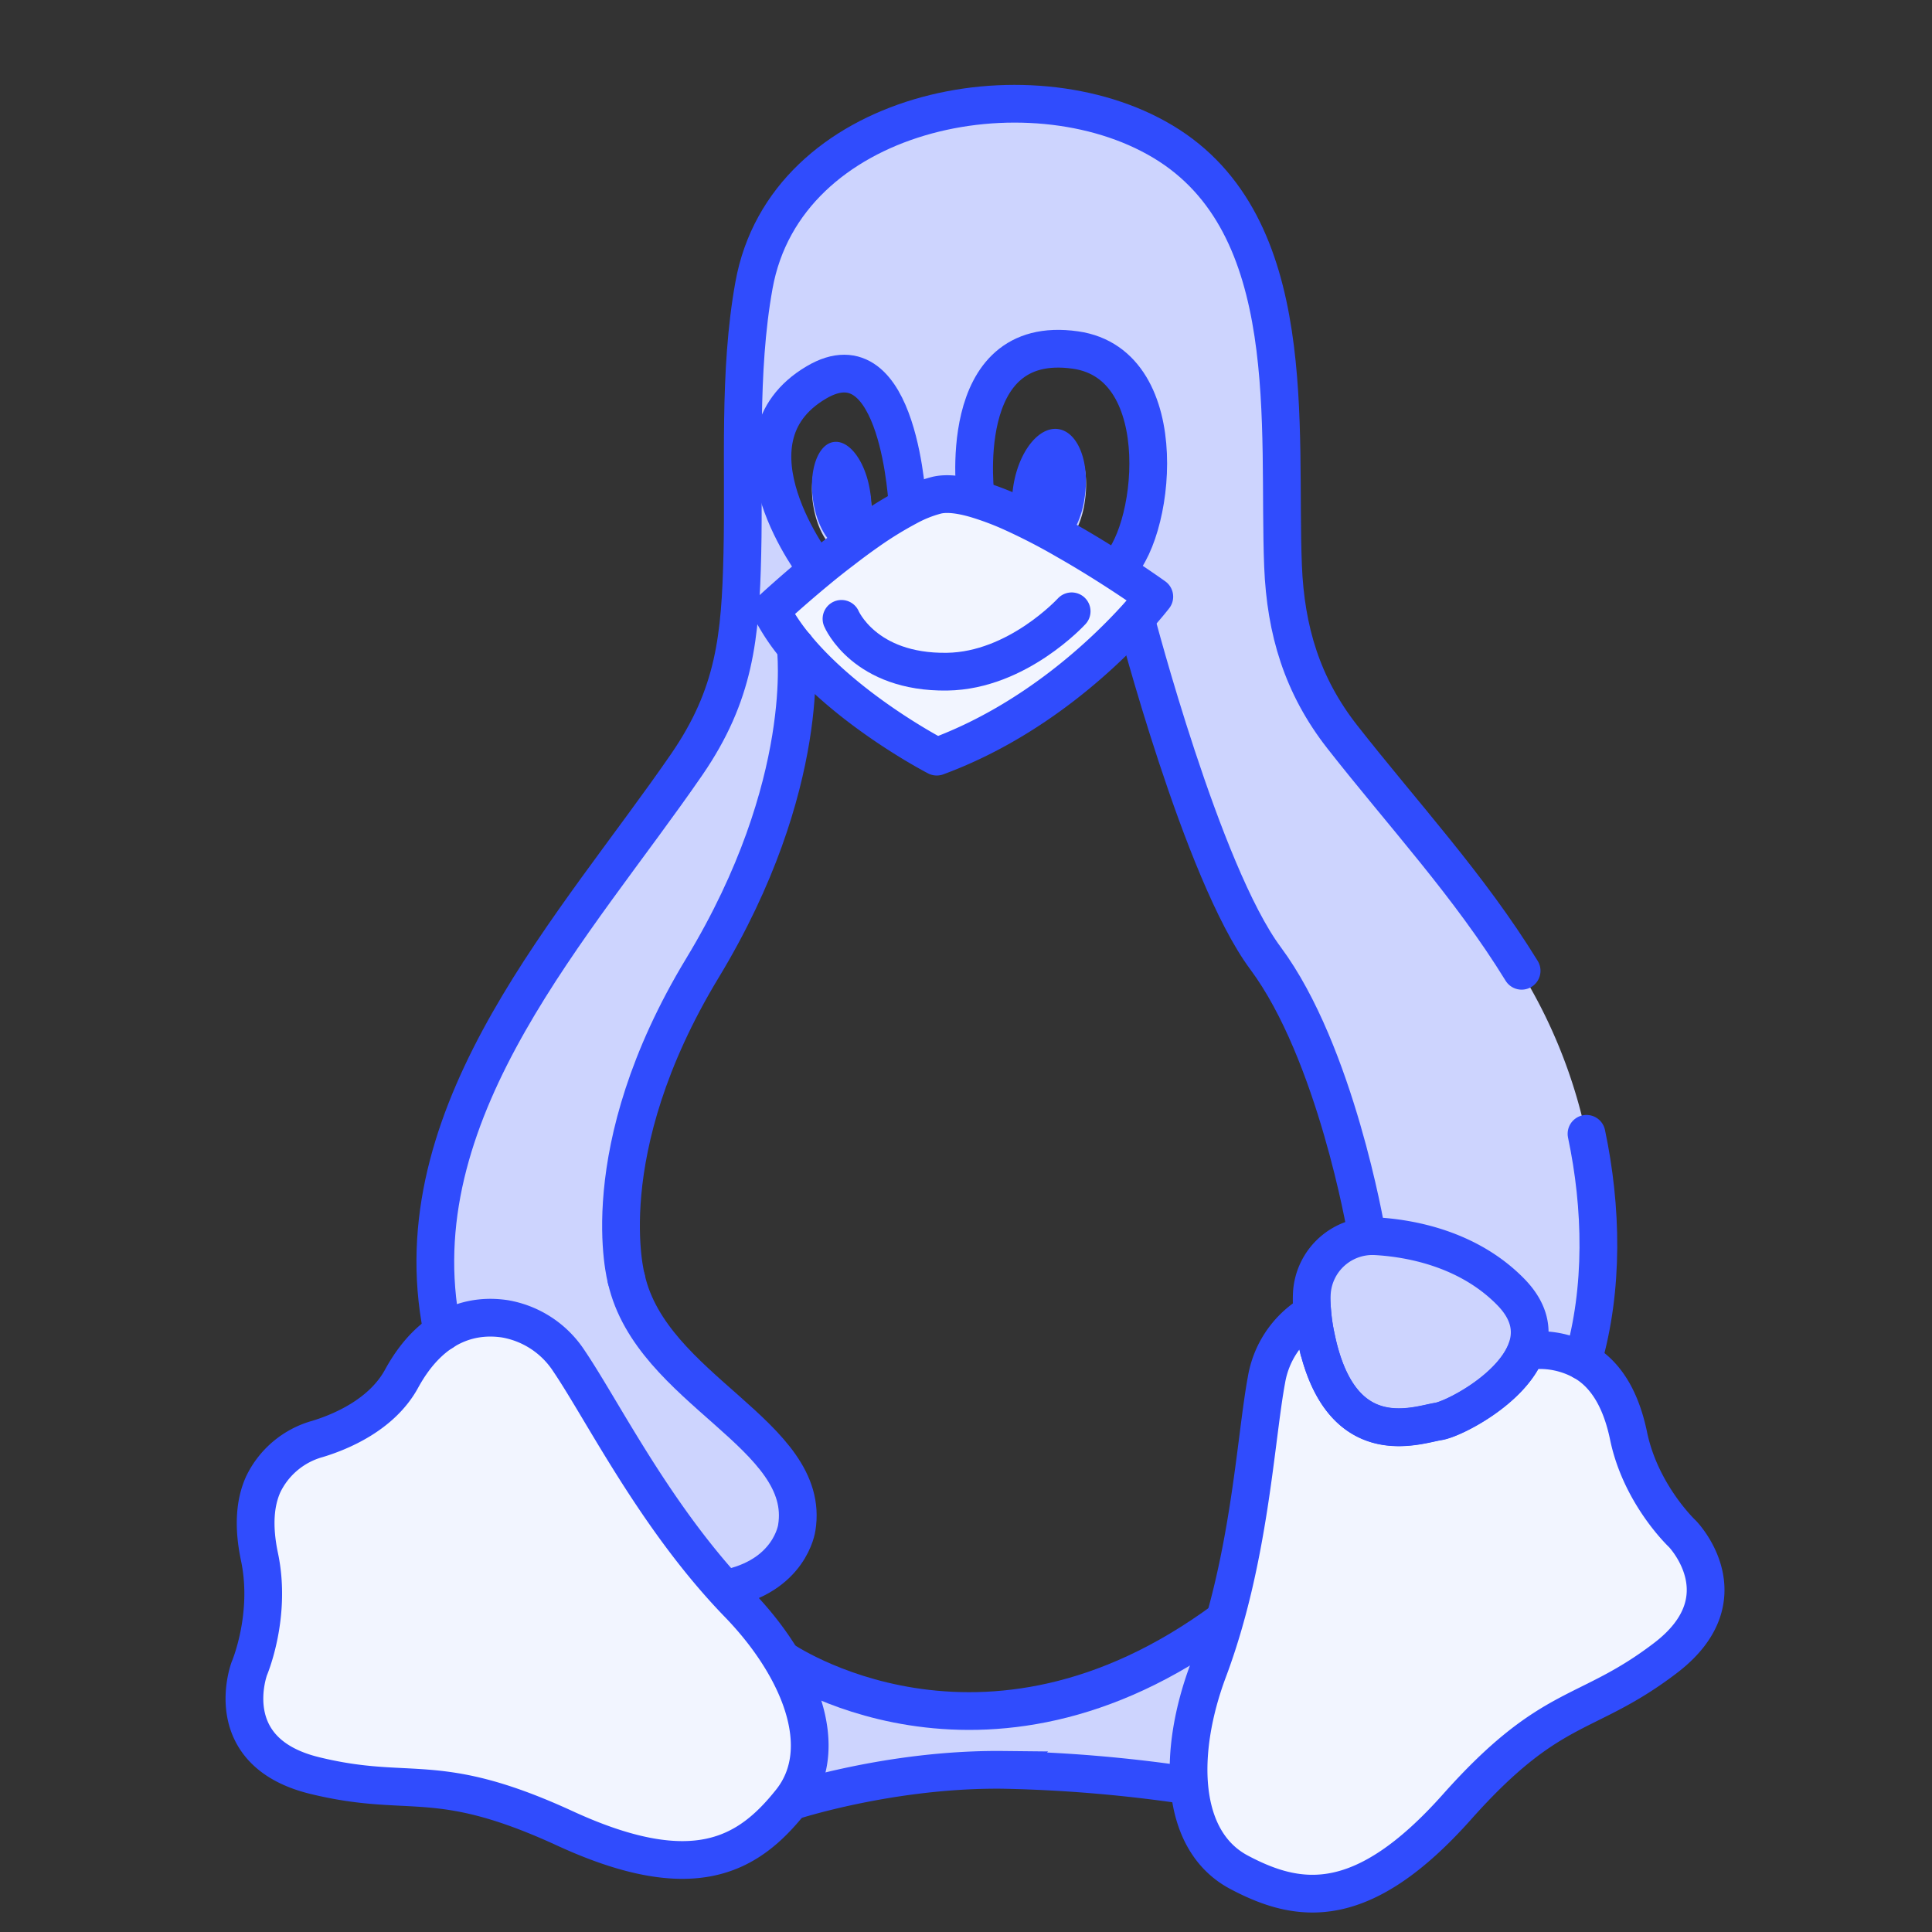
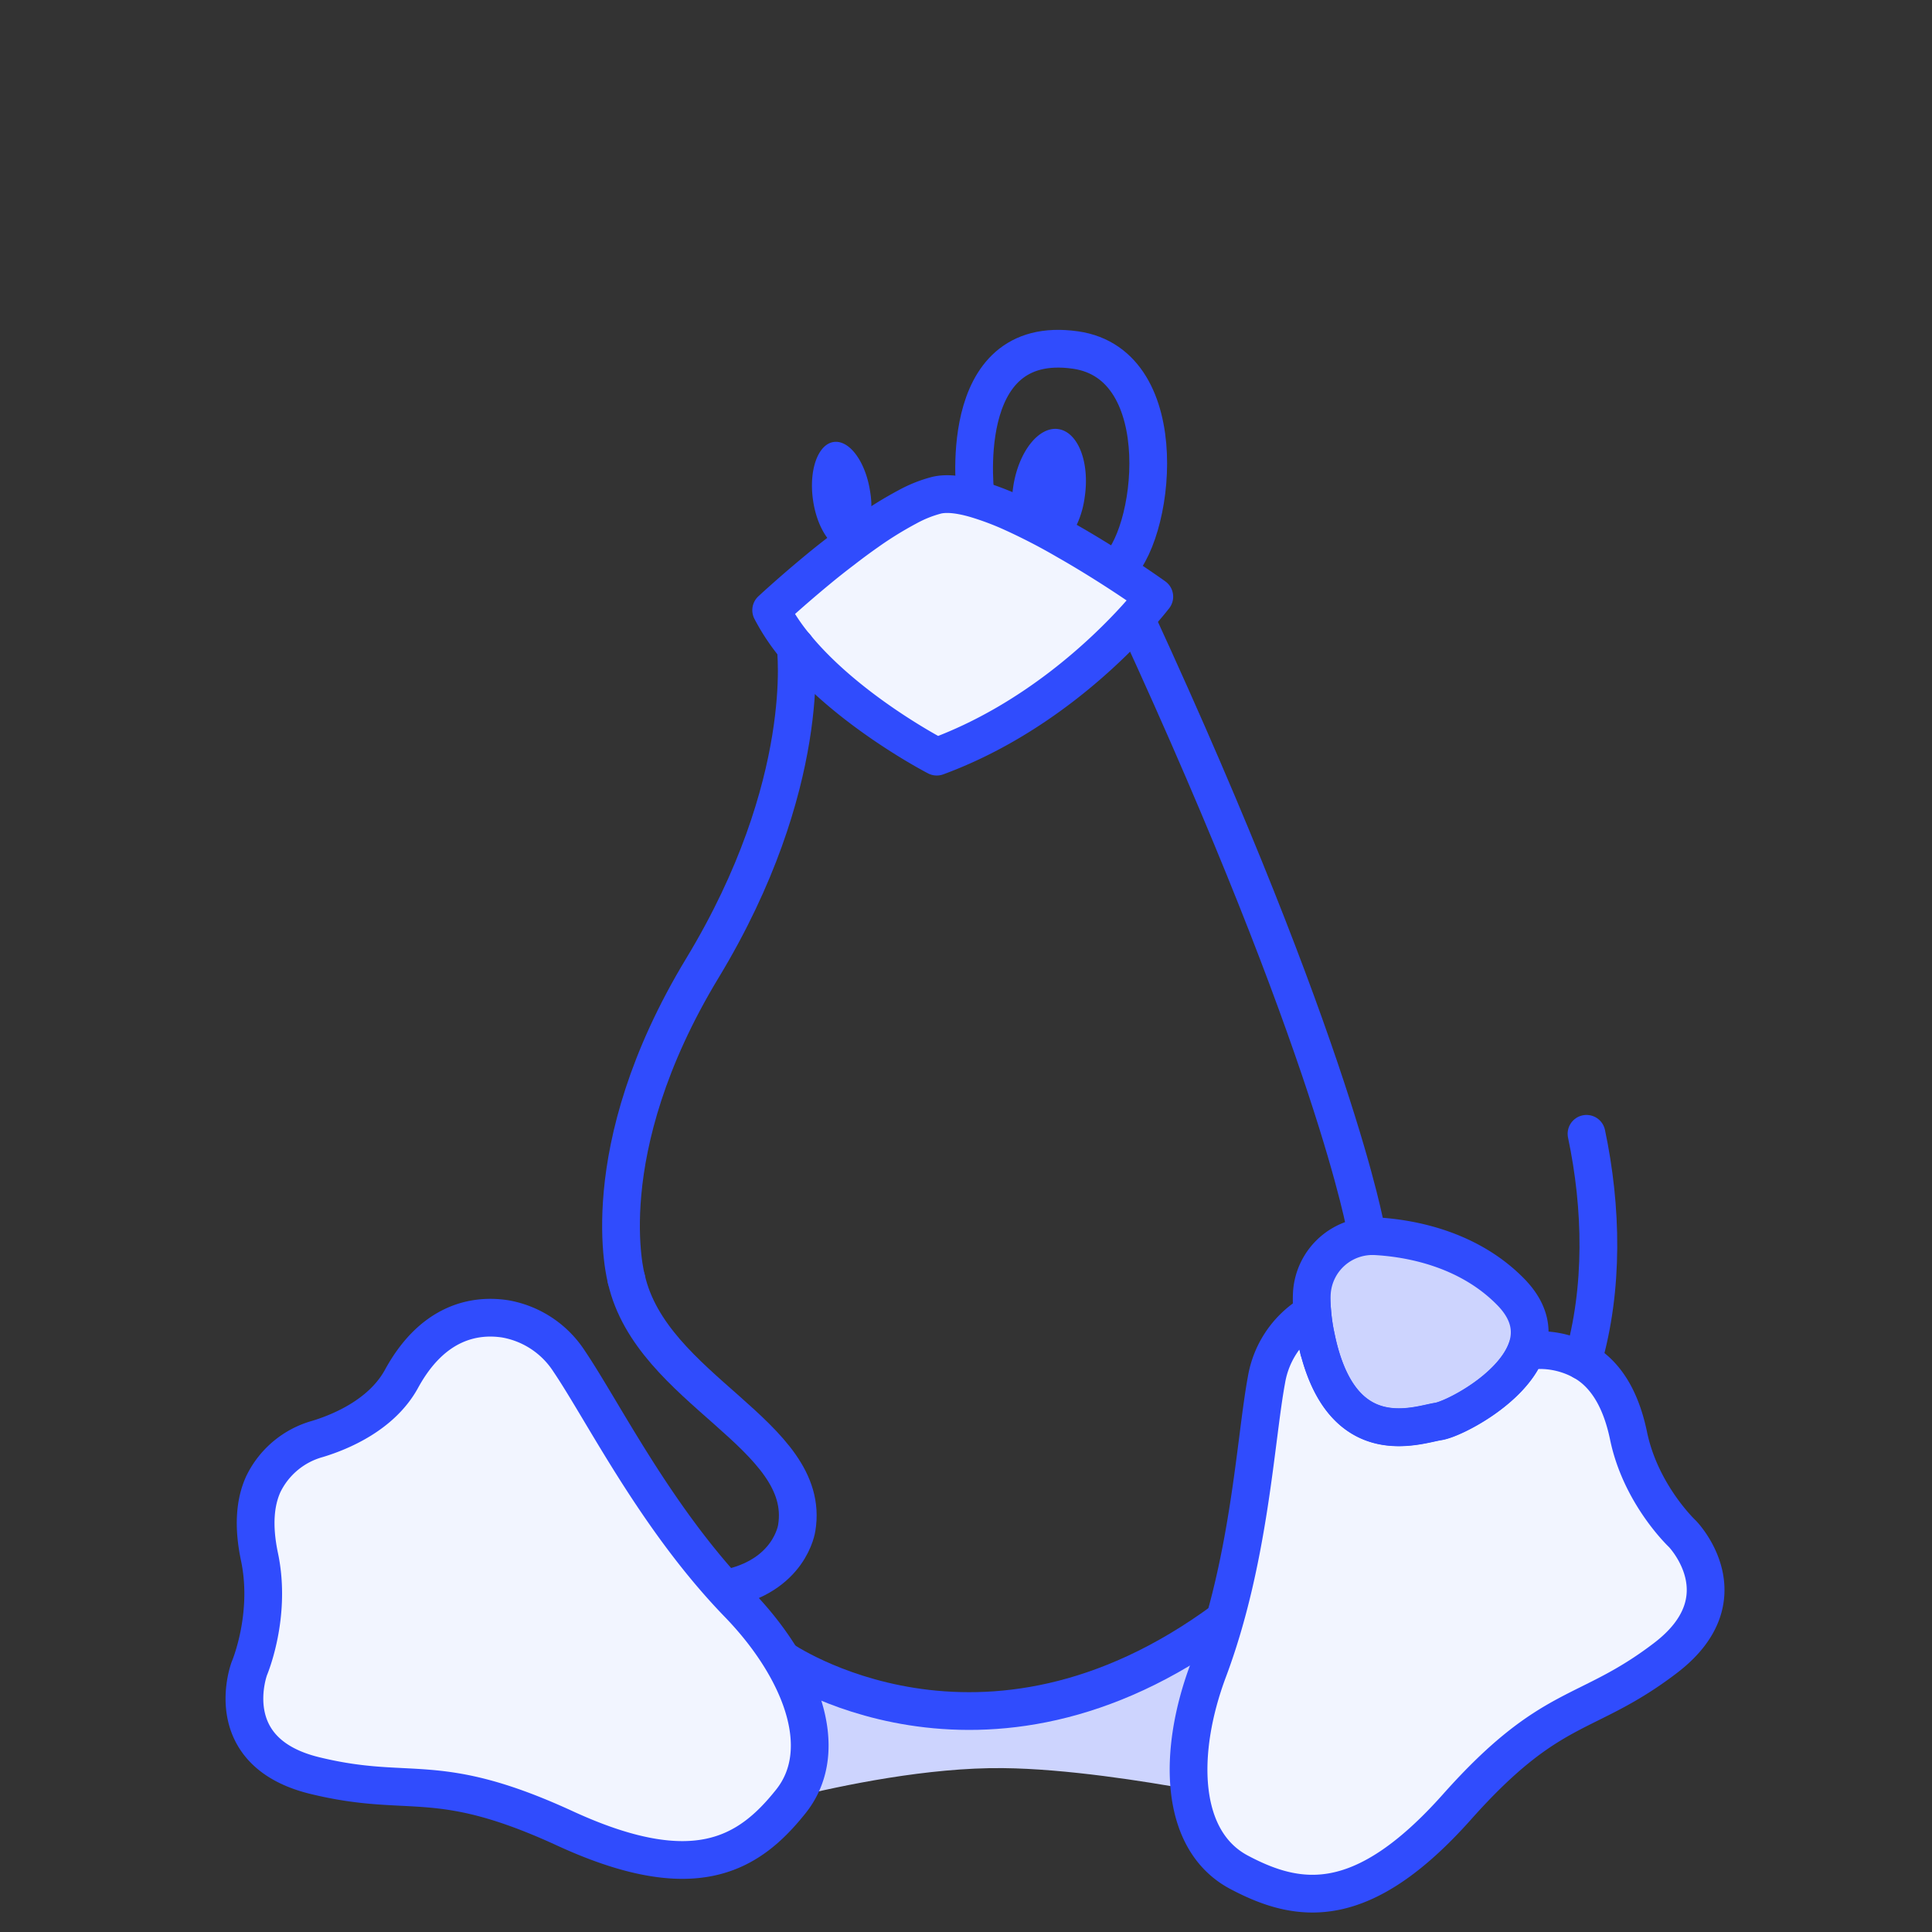
<svg xmlns="http://www.w3.org/2000/svg" viewBox="0 0 512 512">
  <rect x="0" y="0" width="512" height="512" fill="#333333" stroke="none" />
  <defs>
    <style>.cls-1{fill:#cdd4fe;}.cls-2,.cls-7{fill:#f2f5ff;}.cls-2,.cls-3,.cls-5,.cls-6,.cls-7,.cls-8{stroke:#304cfd;stroke-width:10px;}.cls-2,.cls-5,.cls-8{stroke-linecap:round;}.cls-2,.cls-5,.cls-6{stroke-linejoin:round;}.cls-3,.cls-5,.cls-6,.cls-8{fill:none;}.cls-3,.cls-7,.cls-8{stroke-miterlimit:10;}.cls-4{fill:#304cfd;}</style>
  </defs>
  <g id="Calque_1" data-name="Calque 1">
-     <path class="cls-1" d="M381,329s27,10,28.39,29.4a22.75,22.75,0,0,1,10.05,2.87,105,105,0,0,0,3.61-21.21,8.09,8.09,0,0,0,.06-.85q.19-2.94.28-6.16a133.85,133.85,0,0,0-.47-14.8c-.06-.69-.13-1.39-.19-2.12s-.16-1.39-.22-2.11a136.8,136.8,0,0,0-20.39-58c-33.76-53.67-52.28-56.67-60.06-87.11-1.2-4.78-1.74-10.91-2-18,0-.57-.06-1.14-.06-1.74s-.07-1.17-.07-1.77a7.48,7.48,0,0,1,0-.82c0-1.36-.06-2.75-.09-4.14-.06-3.82-.1-7.87-.13-12l-.09-5c-.07-3.38-.16-6.83-.29-10.3-.06-1.74-.16-3.48-.25-5.25-.16-2.62-.35-5.25-.57-7.87-2.56-29.93-11.22-59.3-41.82-69-57.34-18.2-90.5,18.24-95.87,38.54a83.46,83.46,0,0,0-2.05,13.75,5.38,5.38,0,0,1-.07.69c-.09,1-.19,2.06-.25,3.13,0,.67-.1,1.33-.16,2-.06,1.33-.16,2.72-.22,4.15a6.27,6.27,0,0,0,0,.75c0,.6-.07,1.21-.1,1.81-.25,4.93-.41,10.21-.53,15.64,0,1.14,0,2.31-.1,3.48,0,.85,0,1.71,0,2.56,0,1.2,0,2.37-.1,3.57-.09,5.75-.18,11.54-.28,17.17q0,2.42-.09,4.74c0,1.1,0,2.18-.07,3.25,0,.82,0,1.65-.06,2.44,0,.44,0,.91,0,1.39,0,.76,0,1.52-.07,2.24-.12,4.81-.31,9.3-.6,13.28,0,.5-.06,1-.09,1.48s-.06.95-.1,1.39c-.06.76-.12,1.52-.19,2.25-.22,2.18-.47,4.08-.75,5.75-3.58,21.21-49,64.8-66.89,107.38-7.49,17.8-10.56,32.56-11.6,43.68A94.35,94.35,0,0,0,116,344a47.47,47.47,0,0,0,1.36,9.55,23.3,23.3,0,0,1,16.5-3.45,25.47,25.47,0,0,1,17,11.19c8.53,12.65,21.46,38.6,41.18,60.38,17.45-3.29,19.16-16.19,19.16-16.19,4-24.68-38.47-34-45.17-63.46v-1s-9.39-35,20.16-83.88c27.57-45.52,25.2-80.16,24.75-84.65,0-.35-.06-.51-.06-.51,14,17.14,37.43,29.15,37.43,29.15,25.66-9.49,44.35-27.38,52.72-36.57,0,0,0,.09.1.25,1.26,4.42,1.69,25.71,34.26,89.67C356,295,363,327,363,327l11,2M229.85,141.9a22.1,22.1,0,0,0,.76-10.52c-1.17-7.94-5.5-13.85-9.67-13.25s-6.64,7.56-5.47,15.46c1,6.83,4.3,12.14,7.87,13.12-2.34,1.77-4.65,3.6-6.74,5.34,0,0-26.58-34.14-.28-49.69,22.19-13.12,24.21,32.94,24.21,32.94A99,99,0,0,0,229.85,141.9Zm53,2.47a24.77,24.77,0,0,0,4.64-11.51c1.42-9.23-1.71-17.35-6.92-18.14s-10.62,6-12,15.27a29.65,29.65,0,0,0-.22,6.86,76.57,76.57,0,0,0-9.68-3.64S252.48,89.12,285,93.76c26.9,3.83,20.92,50.42,10.43,58.29C291.77,149.71,287.41,147,282.8,144.37Z" />
    <path class="cls-1" d="M323.27,433.23c-.91,3-2,6-3.06,9-4.11,11-6,22.34-4.87,32-11.82-2.15-32.81-5.5-49.53-5.66-19.79-.22-42.58,4.55-55.76,7.77,7.14-9.54,5.28-22.44-1.65-34.89C228,449.92,275.51,464.36,323.27,433.23Z" />
    <path class="cls-1" d="M400.43,342.46c5.31,5.43,5.84,10.78,4,15.58-4.05,10.31-19.35,18.08-23.27,18.68-5.72.89-25.95,8.73-32.36-22.19a49.29,49.29,0,0,1-1-6.54,37,37,0,0,1-.13-5.18,16.1,16.1,0,0,1,17.07-15.15C373.56,328.17,389.11,330.86,400.43,342.46Z" />
    <path class="cls-2" d="M305.9,158.13s-1.67,2.18-4.8,5.66c-8.32,9.16-27,27.21-52.85,36.73,0,0-23.3-12-37.34-29.05a53.76,53.76,0,0,1-6.54-9.77s5.15-4.8,12.23-10.65c2.09-1.74,4.4-3.57,6.74-5.34,2.12-1.65,4.3-3.26,6.51-4.81a99,99,0,0,1,10.68-6.6,33.74,33.74,0,0,1,7.72-3.07c2.71-.63,6.29-.19,10.36,1a76.57,76.57,0,0,1,9.68,3.64,160.11,160.11,0,0,1,14.51,7.52c4.61,2.62,9,5.34,12.64,7.68C301.7,155.1,305.9,158.13,305.9,158.13Z" />
-     <path class="cls-3" d="M216.6,151.05s-26.58-34.14-.28-49.69c22.19-13.12,24.21,32.94,24.21,32.94" />
    <path class="cls-3" d="M258.61,132.21s-6.13-44.1,26.4-39.45c26.9,3.83,20.92,50.42,10.43,58.29" />
    <path class="cls-4" d="M229.85,140.9c-2.21,1.55-4.39,3.16-6.51,4.81-3.57-1-6.89-6.29-7.87-13.12-1.17-7.9,1.26-14.86,5.47-15.46s8.5,5.31,9.67,13.25A22.1,22.1,0,0,1,229.85,140.9Z" />
    <path class="cls-4" d="M287.44,131.86a24.77,24.77,0,0,1-4.64,11.51,160.11,160.11,0,0,0-14.51-7.52,29.65,29.65,0,0,1,.22-6.86c1.39-9.23,6.76-16.09,12-15.27S288.86,122.63,287.44,131.86Z" />
    <path class="cls-5" d="M166,339c6.7,29.42,49.19,41.19,45.15,65.88,0,0-1.7,12.94-19.18,16.21" />
    <path class="cls-5" d="M210.85,171.38s4.87,36.33-24.7,85.16S166,339,166,339" />
-     <path class="cls-6" d="M301,164s17.56,67.34,34.37,89.94C354,279,362,326,362,326" />
+     <path class="cls-6" d="M301,164C354,279,362,326,362,326" />
    <path class="cls-7" d="M150.8,360.7a25.39,25.39,0,0,0-17-11.2c-7.91-1.19-19.1.71-27.4,15.91-5.24,9.57-16.2,14.09-22.28,15.93a22.7,22.7,0,0,0-14.35,12c-2.11,4.65-2.77,10.88-1,19.26,3.28,15.62-2.69,29.56-2.69,29.56s-8.37,22.11,17.32,28.38,32-1.79,66.31,14,48.71,6.87,59.89-7.17,2.24-35.66-13.9-52.32C173.91,402.58,159.88,374.12,150.8,360.7Z" />
    <path class="cls-7" d="M441.3,439.44c-21,16-30,11.12-55.16,39.38s-41.92,25.76-57.78,17.35-16.31-31.76-8.16-53.51c11-29.33,12.46-61,15.43-77a25.39,25.39,0,0,1,11.09-17c.35-.22.7-.44,1.08-.66a51,51,0,0,0,1,6.54c6.41,30.92,26.64,23.08,32.37,22.19,3.91-.6,19.21-8.37,23.26-18.68.19,0,.38,0,.57-.06a23.63,23.63,0,0,1,14.44,2.72,19,19,0,0,1,3.51,2.52c3.8,3.45,6.89,8.89,8.63,17.26,3.23,15.65,14.29,26,14.29,26S462.35,423.44,441.3,439.44Z" />
    <path class="cls-3" d="M404.41,358c-4.05,10.31-19.35,18.08-23.26,18.68-5.73.89-26,8.73-32.37-22.19a51,51,0,0,1-1-6.54,37.07,37.07,0,0,1-.13-5.19,16.1,16.1,0,0,1,17.07-15.14c8.82.51,24.37,3.2,35.69,14.8C405.74,347.89,406.27,353.24,404.41,358Z" />
-     <path class="cls-8" d="M403.25,257.27c-13.87-22.56-31.33-41.32-47.54-62-10.63-13.58-15-28.2-15.69-45.25-1.46-36.48,5.09-90.42-31.86-112.51-35.89-21.46-100-8.3-108.35,38.1-4.18,23.15-2.54,47.77-3.08,71.19-.51,22.07-2,37.25-14.72,55.77-29.23,42.47-74.79,90.54-65.39,147,.19,1.14.41,2.27.68,3.39" />
    <path class="cls-8" d="M419.44,360.71c5.61-19.24,5.11-40.82,1-60.24" />
    <path class="cls-3" d="M207,439.61s53.2,37.18,117.51-10.35" />
-     <path class="cls-3" d="M209.61,477.41s26.27-8.69,56.19-8.38a382.27,382.27,0,0,1,49.36,4.19" />
-     <path class="cls-5" d="M223,164s6.05,14.32,28,14c18.64-.27,33-16,33-16" />
  </g>
</svg>